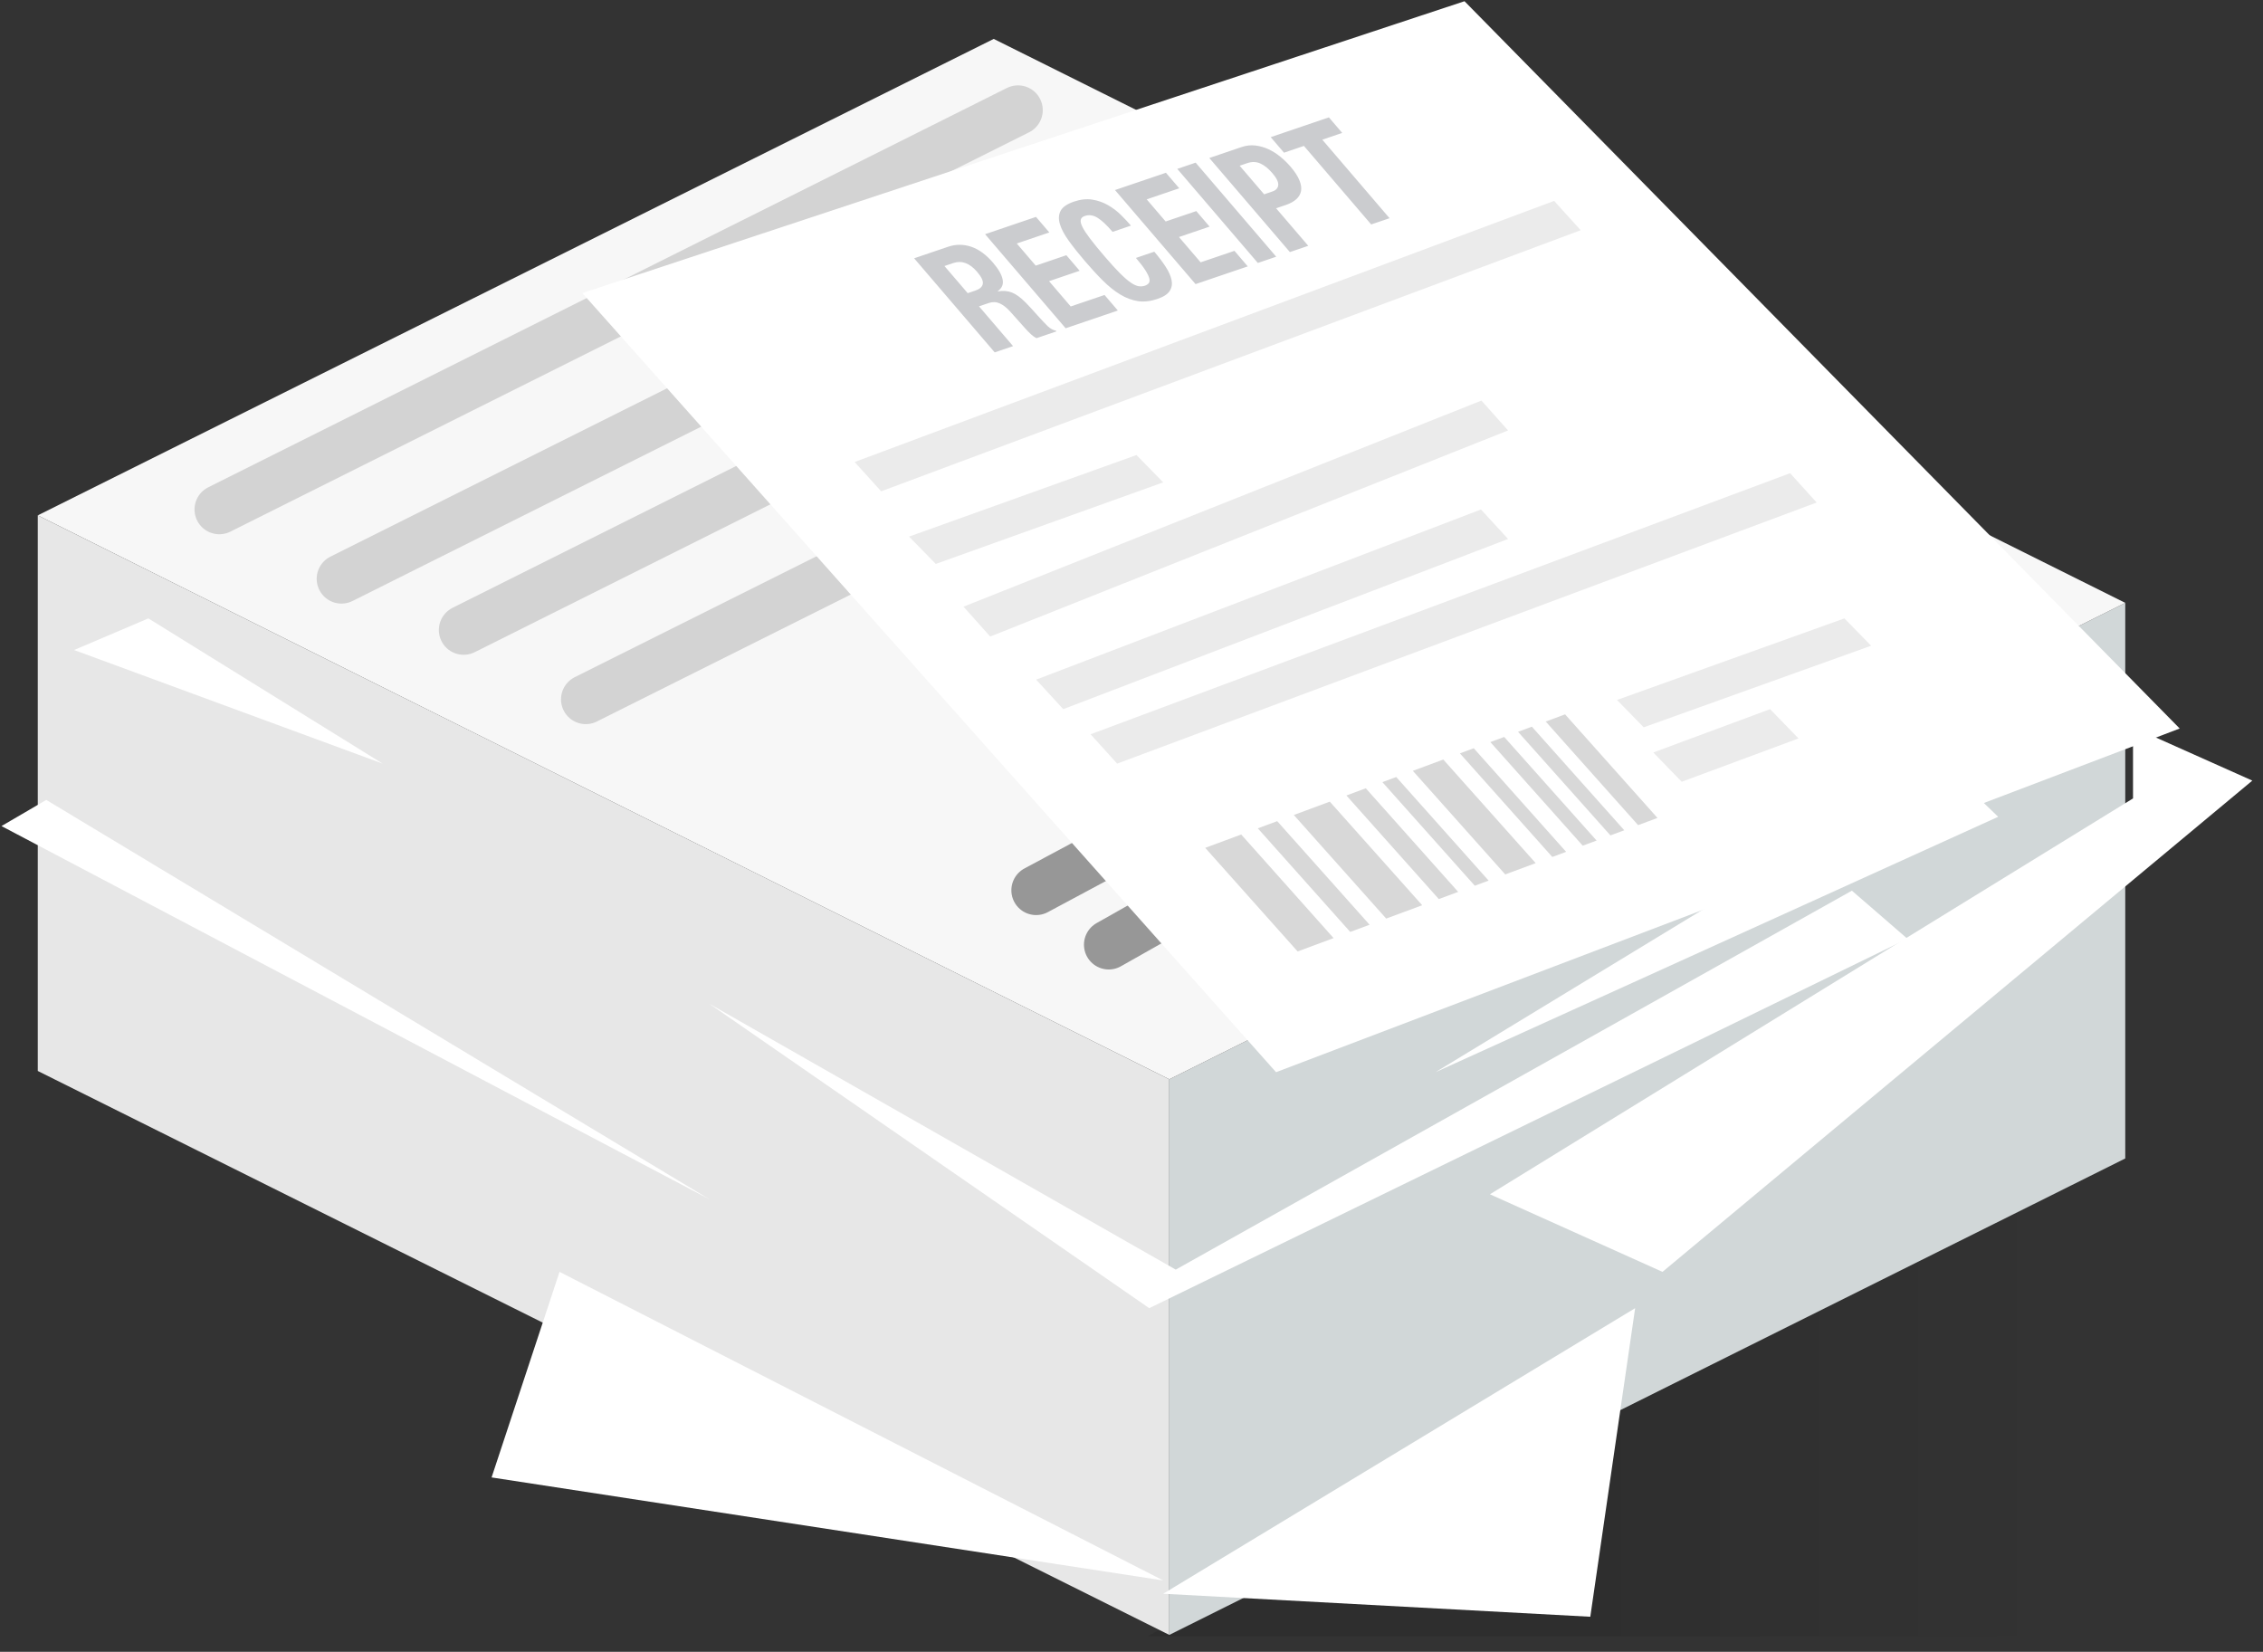
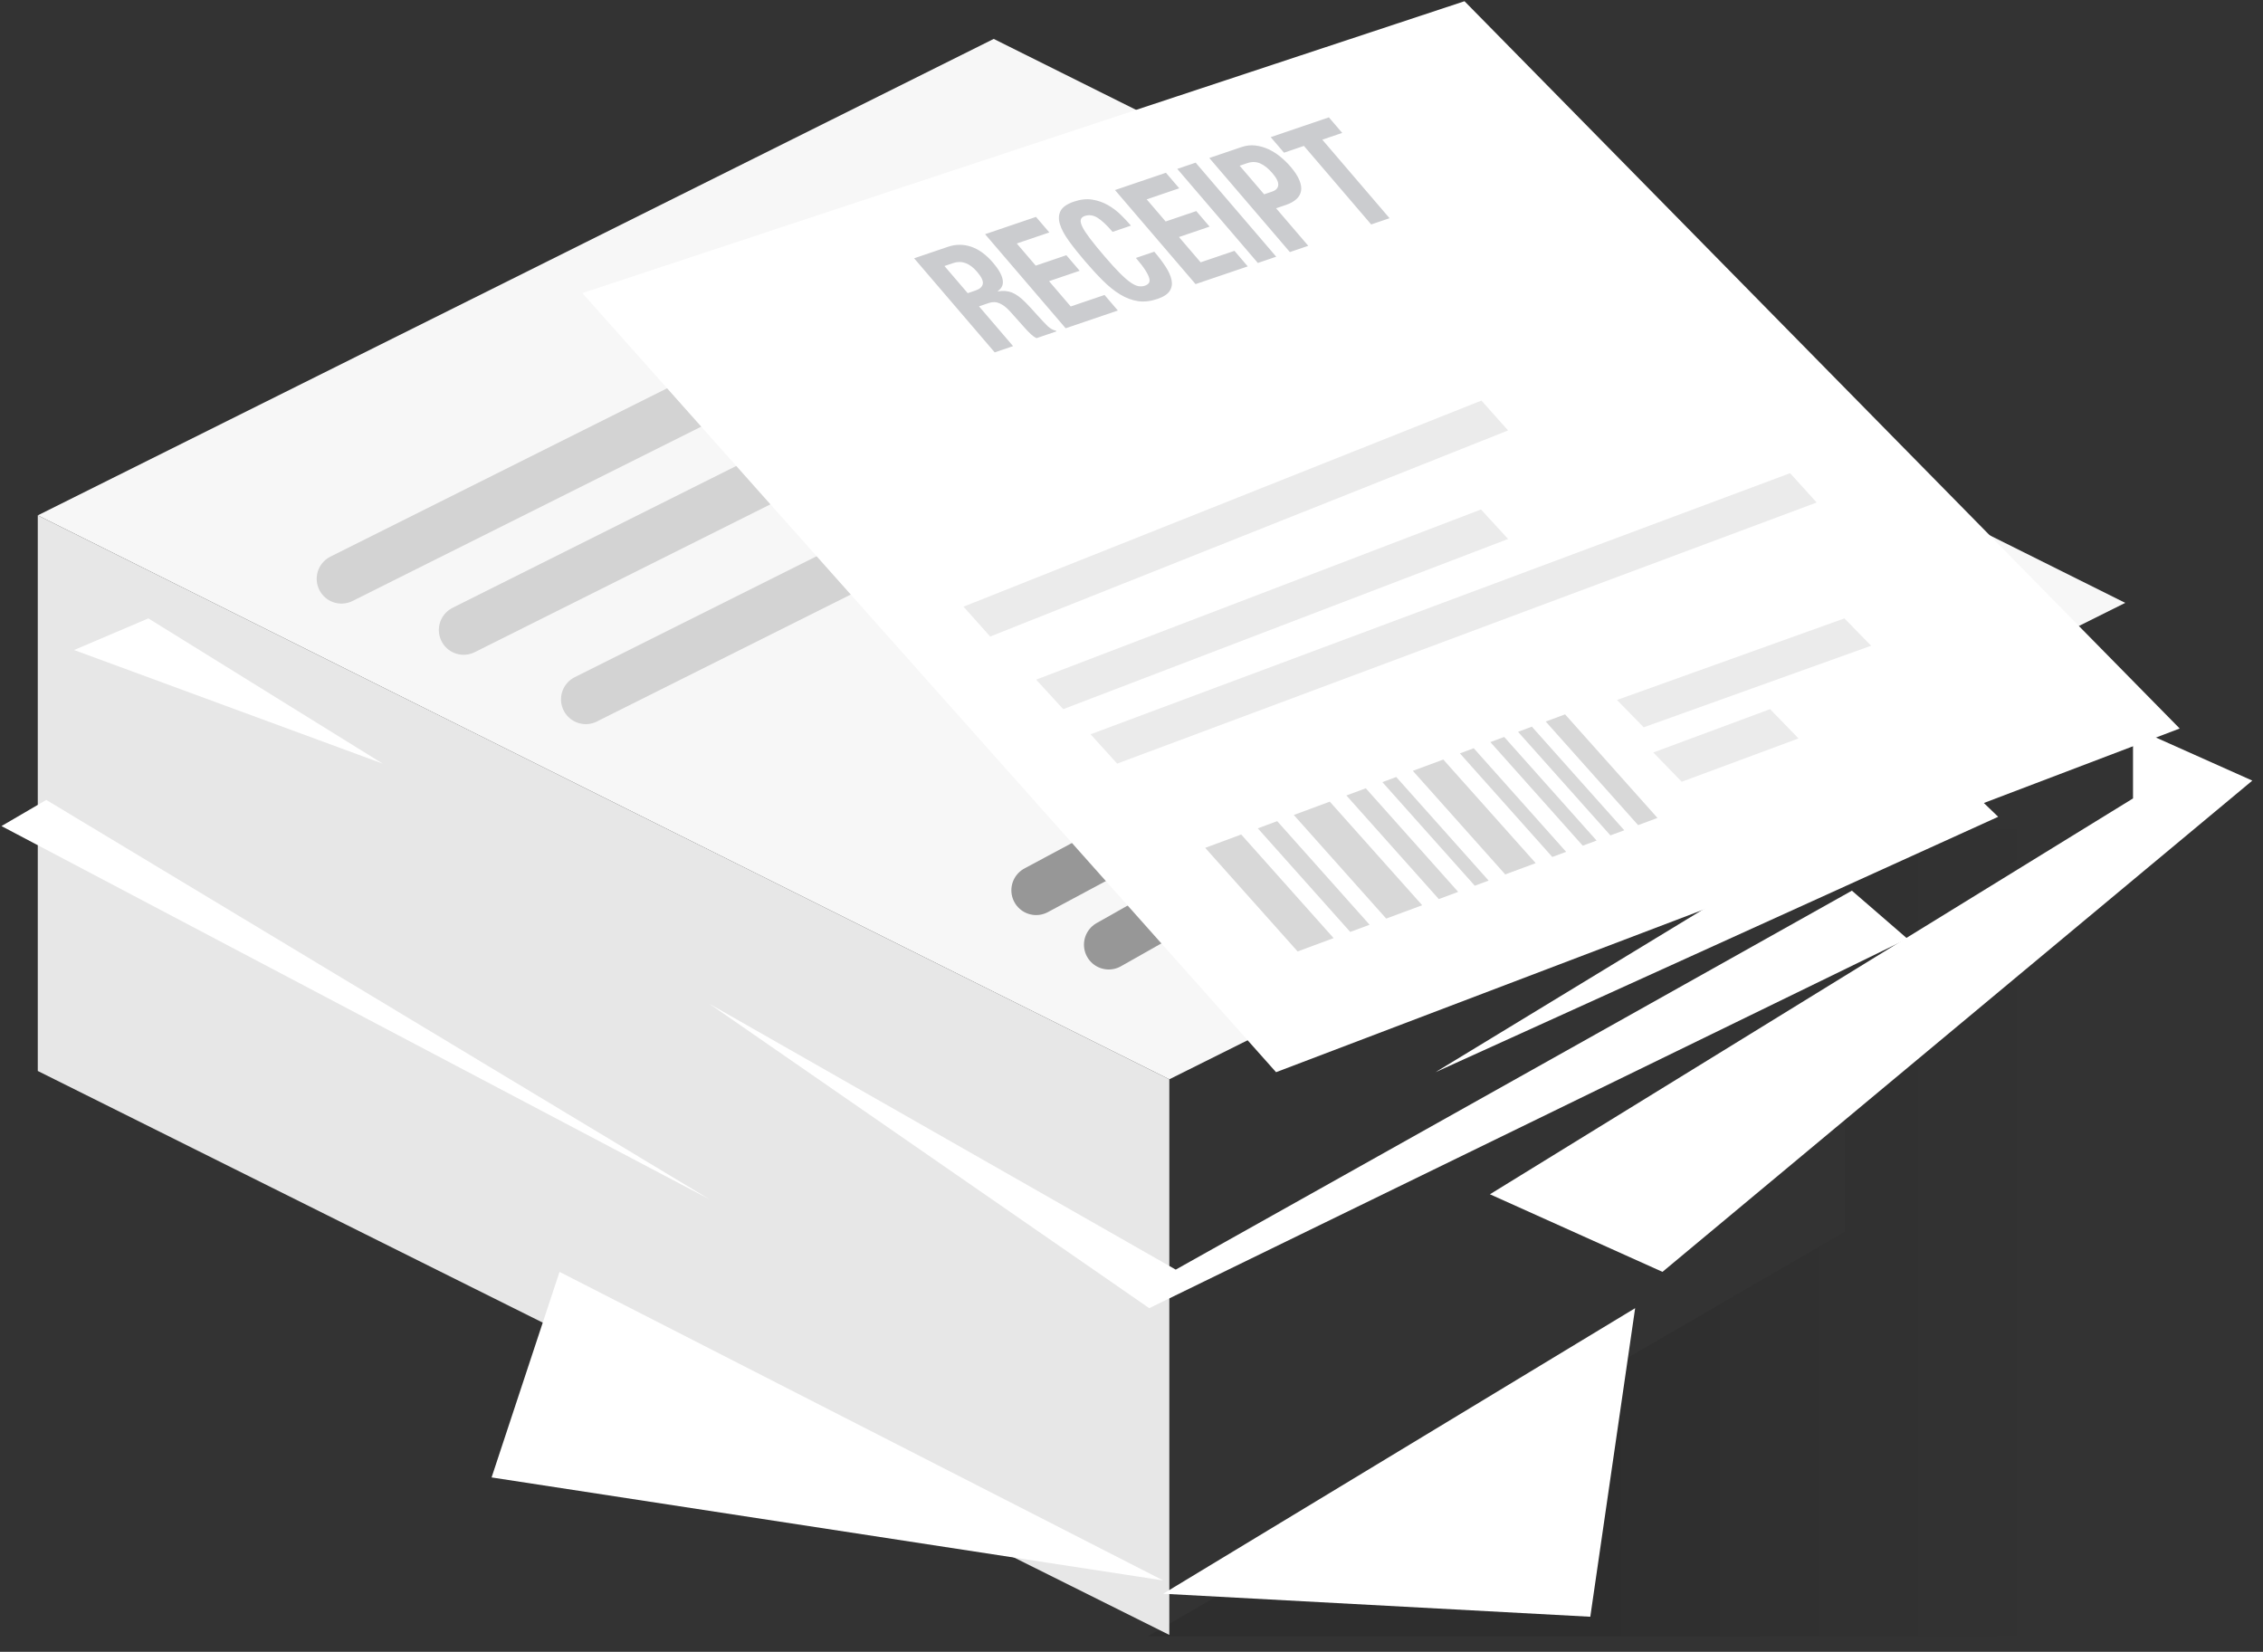
<svg xmlns="http://www.w3.org/2000/svg" width="137px" height="100px" viewBox="0 0 137 100" version="1.1">
  <rect x="0" y="0" width="137" height="100" fill="#333333" stroke="none" />
  <title>usecase_expensecontrol[SVG]</title>
  <defs>
    <linearGradient x1="30.617%" y1="67.936%" x2="66.829%" y2="67.936%" id="linearGradient-1">
      <stop stop-color="#000000" stop-opacity="0.099" offset="0%" />
      <stop stop-color="#000000" stop-opacity="0" offset="100%" />
    </linearGradient>
  </defs>
  <g id="UI-DESKTOP" stroke="none" stroke-width="1" fill="none" fill-rule="evenodd">
    <g id="HomePage-_New_Contentv2-[Shortened]" transform="translate(-134, -1618)">
      <g id="usecase_expensecontrol" transform="translate(134, 1618)">
        <polygon id="Path-644-Copy" fill="url(#linearGradient-1)" points="69.479 99.067 152.504 99.067 152.504 50.178 111.697 50.178 111.697 74.558" />
        <g id="Group-57">
          <g id="Rectangle_Isometric" transform="translate(2.287, 2.272)">
            <polygon id="Rectangle_Left_Isometric" fill="#E7E7E7" points="68.502 96.703 0 62.563 0 28.927 68.502 63.067" />
-             <polygon id="Rectangle_Right_Isometric" fill="#D1D7D8" points="68.502 96.703 126.374 67.86 126.374 34.225 68.502 63.067" />
            <polygon id="Rectangle_Top_Isometric" fill="#F7F7F7" points="0 28.927 57.872 0.084 126.374 34.225 68.502 63.067" />
          </g>
          <polygon id="Path-634" fill="#FFFFFF" points="90.199 72.3 100.645 76.997 136.353 47.257 129.131 44.03 129.131 48.336" />
          <polygon id="Path-635" fill="#FFFFFF" points="86.902 64.909 120.968 49.448 117.625 46.228" />
          <polygon id="Path-638" fill="#FFFFFF" points="29.76 89.442 70.419 95.678 33.873 76.997" />
          <polygon id="Path-639" fill="#FFFFFF" points="70.419 96.483 96.275 97.876 98.99 79.195" />
          <polygon id="Path-640" fill="#FFFFFF" points="42.946 60.77 69.574 79.195 115.474 56.831 112.112 53.92 71.178 76.861" />
          <polygon id="Path-641" fill="#FFFFFF" points="2.802 48.426 0.089 50.009 42.946 72.602" />
          <polygon id="Path-641-Copy" fill="#FFFFFF" points="8.982 37.437 4.485 39.351 23.166 46.228" />
-           <line x1="13.276" y1="30.843" x2="61.628" y2="6.668" id="Path-643" stroke="#D3D3D3" stroke-width="3" stroke-linecap="round" />
          <line x1="20.672" y1="35.041" x2="69.023" y2="10.865" id="Path-643-Copy" stroke="#D3D3D3" stroke-width="3" stroke-linecap="round" />
          <line x1="28.067" y1="38.14" x2="76.419" y2="13.964" id="Path-643-Copy-2" stroke="#D3D3D3" stroke-width="3" stroke-linecap="round" />
          <line x1="35.463" y1="42.338" x2="83.814" y2="18.162" id="Path-643-Copy-3" stroke="#D3D3D3" stroke-width="3" stroke-linecap="round" />
          <line x1="62.727" y1="53.897" x2="76.93" y2="46.289" id="Path-643-Copy-4" stroke="#979797" stroke-width="3" stroke-linecap="round" />
          <line x1="67.122" y1="57.191" x2="74.729" y2="52.891" id="Path-643-Copy-5" stroke="#979797" stroke-width="3" stroke-linecap="round" />
          <polygon id="Path-642" fill="#FFFFFF" points="35.254 17.744 88.66 0.074 131.957 44.103 77.251 64.909" />
          <path d="M61.45,21.1 L59.345,18.727 L59.936,18.515 C60.166,18.432 60.386,18.436 60.595,18.527 C60.804,18.617 61.011,18.771 61.216,18.987 L62.202,20.052 C62.304,20.16 62.409,20.263 62.515,20.359 C62.62,20.456 62.736,20.534 62.862,20.592 L64.06,20.161 L64.019,20.114 C63.865,20.093 63.703,20.01 63.533,19.864 C63.373,19.714 63.156,19.492 62.881,19.197 C62.741,19.047 62.614,18.911 62.5,18.79 C62.385,18.669 62.276,18.558 62.173,18.457 C61.864,18.154 61.582,17.954 61.329,17.859 C61.075,17.763 60.792,17.744 60.478,17.802 L60.464,17.786 C60.716,17.606 60.811,17.37 60.748,17.078 C60.685,16.787 60.486,16.452 60.152,16.075 C59.72,15.588 59.27,15.272 58.802,15.125 C58.335,14.979 57.871,14.989 57.41,15.154 L55.368,15.888 L60.344,21.497 L61.45,21.1 Z M59.109,17.776 L58.648,17.942 L57.212,16.324 L57.734,16.136 C58.246,15.952 58.732,16.119 59.192,16.638 C59.462,16.941 59.582,17.183 59.552,17.363 C59.523,17.543 59.375,17.681 59.109,17.776 Z M67.754,18.834 L66.932,17.907 L64.897,18.638 L63.559,17.13 L65.401,16.468 L64.579,15.541 L62.736,16.203 L61.565,14.883 L63.523,14.18 L62.701,13.253 L59.637,14.354 L64.613,19.963 L67.754,18.834 Z M70.134,18.092 C70.498,17.962 70.742,17.798 70.868,17.601 C70.993,17.404 71.028,17.181 70.973,16.931 C70.917,16.682 70.791,16.413 70.596,16.124 C70.4,15.835 70.168,15.539 69.898,15.235 L68.792,15.632 C69.062,15.936 69.261,16.187 69.39,16.386 C69.519,16.585 69.598,16.747 69.628,16.871 C69.657,16.995 69.644,17.089 69.59,17.154 C69.536,17.218 69.46,17.268 69.363,17.303 C69.245,17.345 69.119,17.357 68.985,17.34 C68.852,17.322 68.692,17.252 68.505,17.129 C68.318,17.006 68.095,16.819 67.834,16.567 C67.574,16.316 67.255,15.978 66.879,15.553 C66.526,15.155 66.238,14.815 66.014,14.533 C65.791,14.251 65.629,14.015 65.529,13.827 C65.43,13.638 65.391,13.49 65.413,13.382 C65.435,13.273 65.515,13.195 65.654,13.145 C65.904,13.055 66.16,13.086 66.419,13.237 C66.679,13.389 66.99,13.67 67.352,14.078 L68.458,13.681 C68.277,13.476 68.069,13.263 67.834,13.04 C67.599,12.817 67.336,12.625 67.044,12.464 C66.753,12.303 66.435,12.198 66.091,12.148 C65.747,12.099 65.378,12.146 64.984,12.287 C64.569,12.436 64.303,12.627 64.185,12.859 C64.067,13.092 64.057,13.36 64.154,13.663 C64.251,13.967 64.439,14.305 64.719,14.677 C64.999,15.05 65.327,15.448 65.704,15.872 C66.085,16.302 66.452,16.688 66.807,17.03 C67.161,17.372 67.517,17.648 67.875,17.858 C68.234,18.068 68.596,18.196 68.962,18.244 C69.329,18.292 69.72,18.241 70.134,18.092 Z M75.571,16.025 L74.749,15.098 L72.714,15.829 L71.376,14.321 L73.219,13.658 L72.396,12.732 L70.553,13.394 L69.382,12.074 L71.341,11.37 L70.518,10.444 L67.454,11.545 L72.43,17.153 L75.571,16.025 Z M77.283,15.409 L72.307,9.801 L71.202,10.198 L76.178,15.807 L77.283,15.409 Z M79.211,14.716 L77.225,12.478 L77.816,12.265 C78.077,12.171 78.285,12.052 78.439,11.906 C78.594,11.761 78.686,11.593 78.717,11.403 C78.747,11.212 78.709,10.995 78.603,10.75 C78.497,10.504 78.316,10.238 78.061,9.95 C77.875,9.74 77.667,9.544 77.437,9.361 C77.207,9.178 76.963,9.029 76.706,8.914 C76.449,8.799 76.181,8.728 75.903,8.7 C75.625,8.672 75.346,8.709 75.064,8.81 L73.129,9.505 L78.105,15.114 L79.211,14.716 Z M76.977,11.468 L76.486,11.645 L74.974,9.94 L75.434,9.775 C75.711,9.676 75.973,9.678 76.221,9.782 C76.469,9.887 76.718,10.08 76.969,10.363 C77.224,10.651 77.345,10.888 77.33,11.072 C77.315,11.257 77.197,11.389 76.977,11.468 Z M84.102,12.959 L79.949,8.277 L81.147,7.846 L80.324,6.919 L76.823,8.178 L77.645,9.105 L78.843,8.674 L82.997,13.356 L84.102,12.959 Z" id="RECEIPT" fill="#CBCCCF" fill-rule="nonzero" transform="translate(69.735, 14.208) rotate(1) translate(-69.735, -14.208) " />
          <path d="M75.142,50.319 L80.625,56.687 L78.433,57.457 L72.949,51.089 L75.142,50.319 Z M77.334,49.549 L82.818,55.917 L81.637,56.331 L76.154,49.963 L77.334,49.549 Z M80.538,48.423 L86.022,54.791 L83.829,55.561 L78.346,49.193 L80.538,48.423 Z M82.731,47.653 L88.214,54.021 L87.034,54.436 L81.55,48.068 L82.731,47.653 Z M84.586,47.002 L90.069,53.37 L89.226,53.666 L83.743,47.298 L84.586,47.002 Z M87.453,45.995 L92.936,52.363 L91.081,53.014 L85.598,46.646 L87.453,45.995 Z M89.308,45.343 L94.791,51.711 L93.948,52.007 L88.465,45.639 L89.308,45.343 Z M91.163,44.692 L96.646,51.06 L95.803,51.356 L90.32,44.988 L91.163,44.692 Z M92.849,44.099 L98.333,50.467 L97.489,50.763 L92.006,44.395 L92.849,44.099 Z M94.873,43.389 L100.356,49.756 L99.176,50.171 L93.693,43.803 L94.873,43.389 Z" id="Combined-Shape" fill="#D8D8D8" transform="translate(86.653, 50.423) rotate(-1) translate(-86.653, -50.423) " />
-           <polygon id="Rectangle" fill="#EBEBEB" points="51.738 27.969 94.086 12.162 95.694 13.937 53.345 29.744" />
-           <polygon id="Rectangle-Copy-52" fill="#EBEBEB" points="55.034 32.485 68.802 27.547 70.419 29.202 56.651 34.14" />
          <polygon id="Rectangle-Copy-64" fill="#EBEBEB" points="97.891 42.375 111.659 37.437 113.276 39.092 99.508 44.03" />
          <polygon id="Rectangle-Copy-65" fill="#EBEBEB" points="100.089 45.554 107.16 42.931 108.88 44.704 101.809 47.327" />
          <polygon id="Rectangle-Copy-53" fill="#EBEBEB" points="58.331 36.727 89.684 24.25 91.298 26.058 59.945 38.536" />
          <polygon id="Rectangle-Copy-63" fill="#EBEBEB" points="62.727 41.145 89.657 30.843 91.298 32.629 64.367 42.931" />
          <polygon id="Rectangle-Copy-51" fill="#EBEBEB" points="66.023 44.452 108.371 28.646 109.979 30.421 67.631 46.228" />
        </g>
      </g>
    </g>
  </g>
</svg>